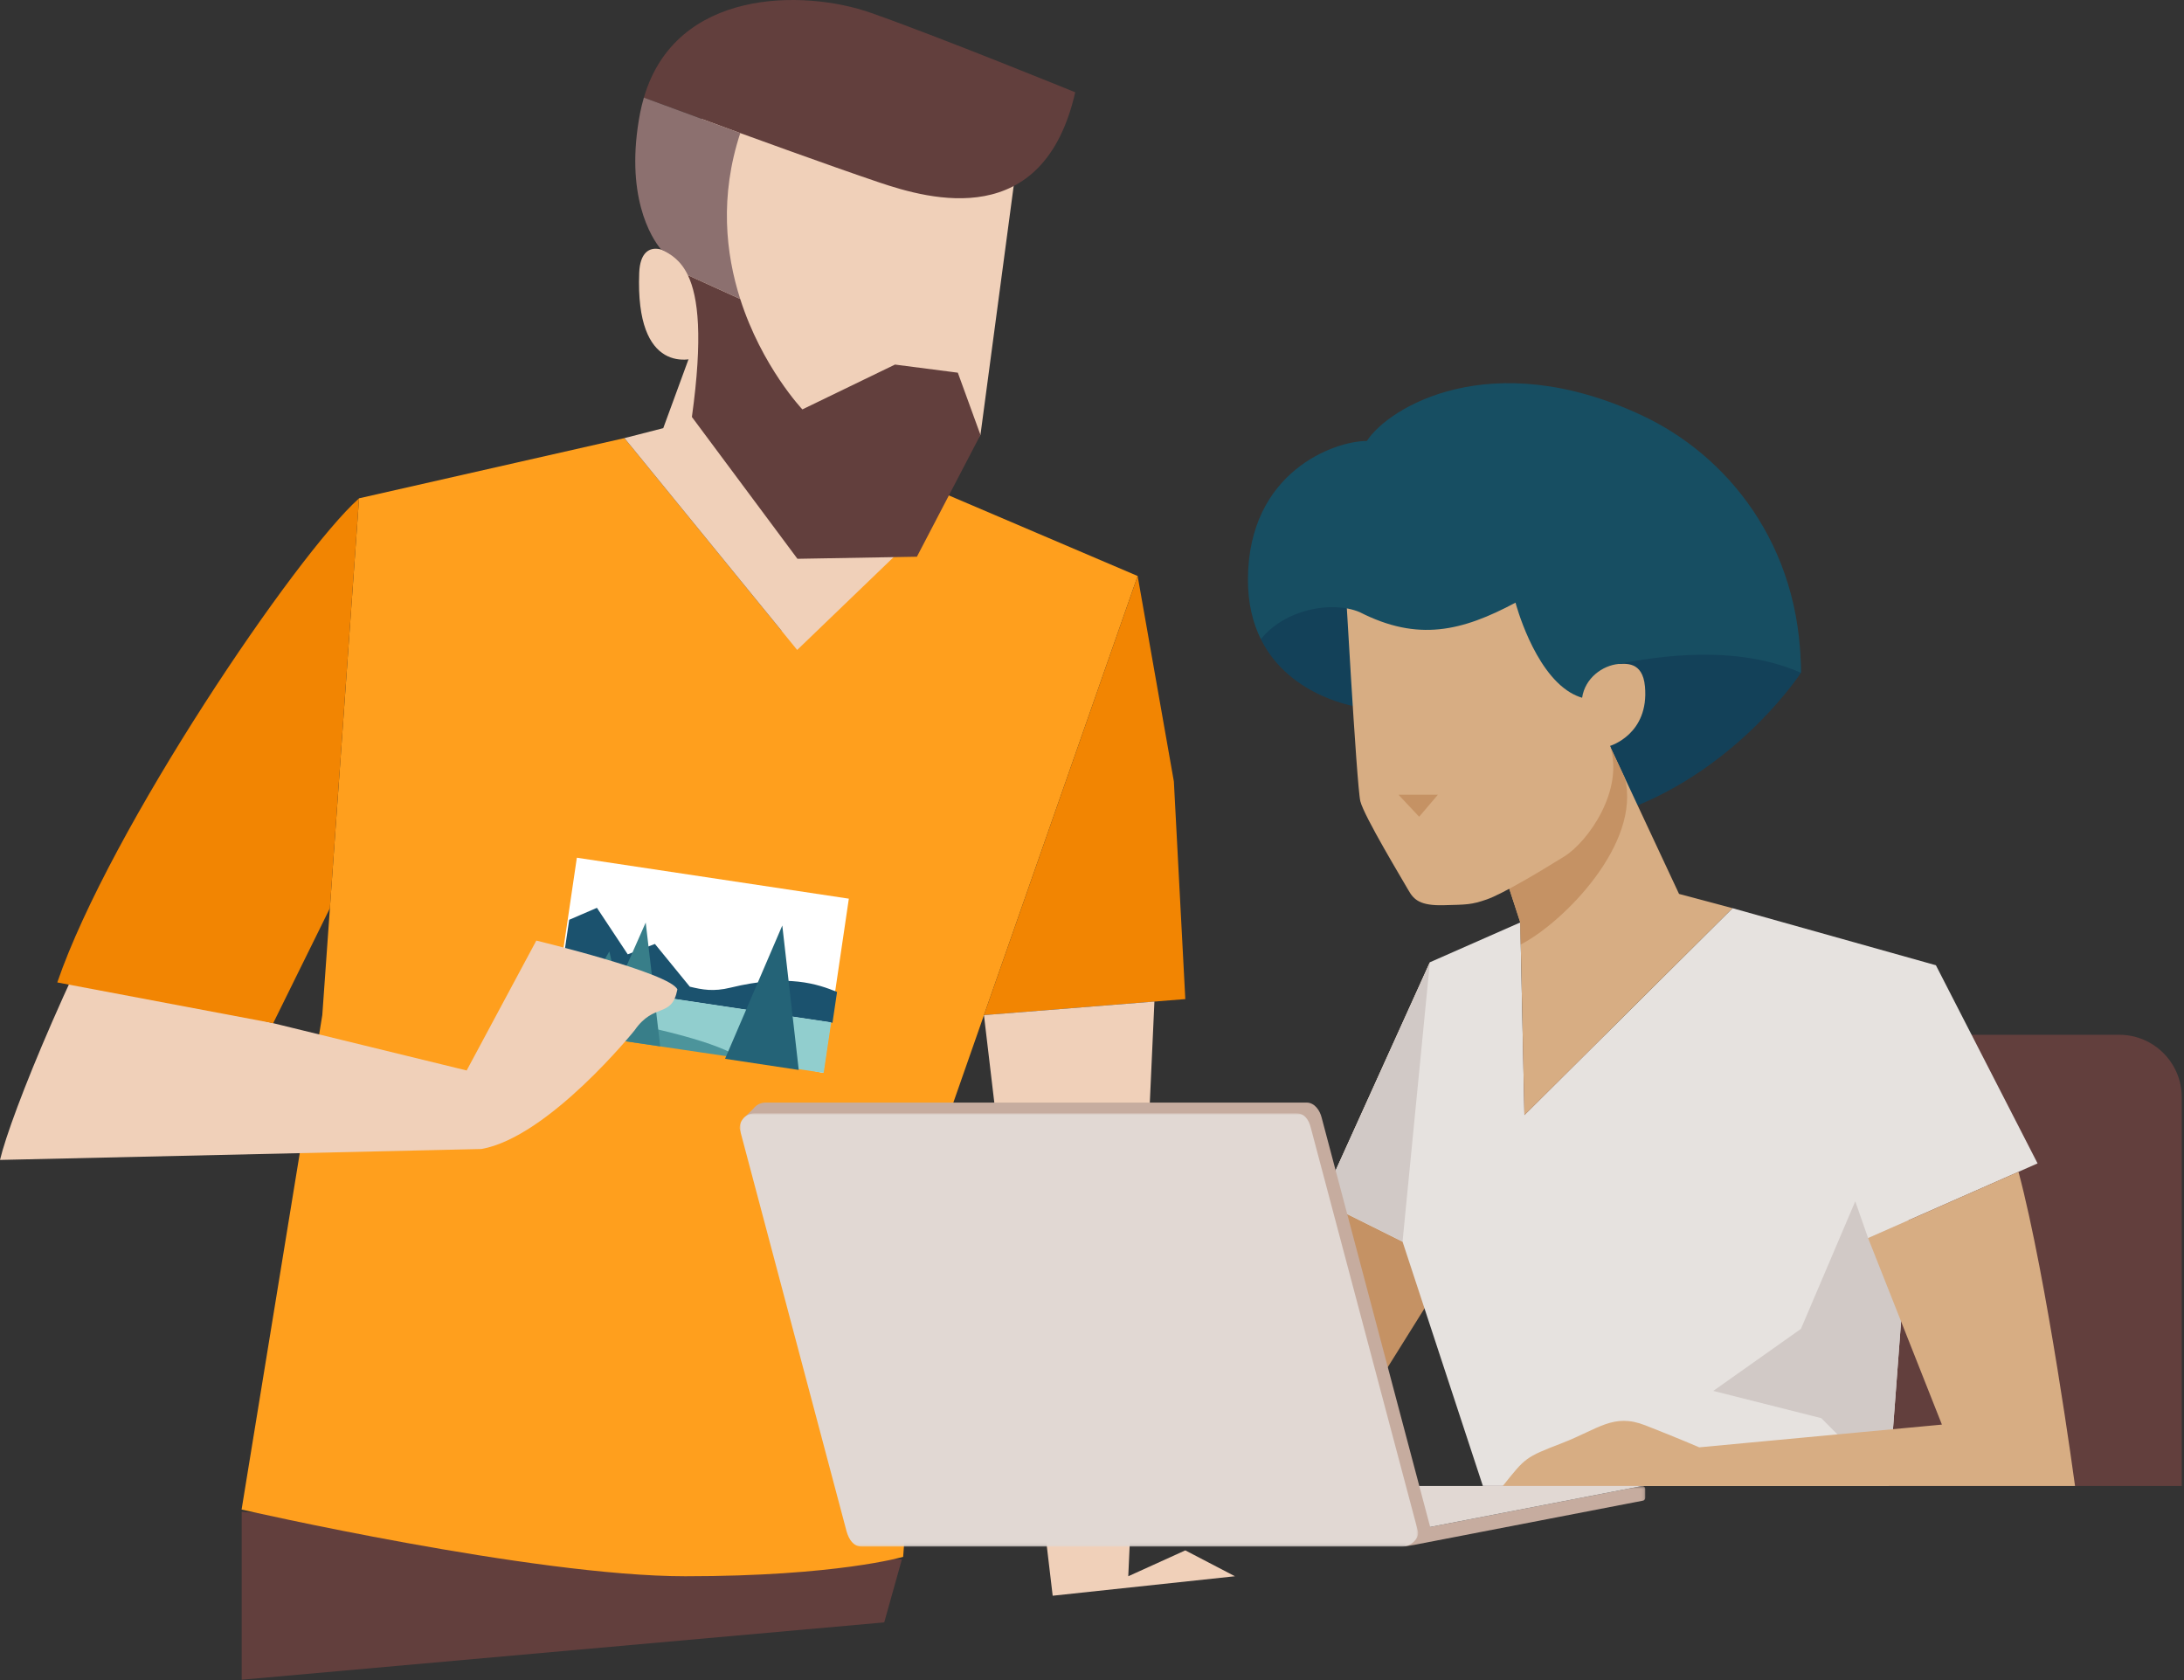
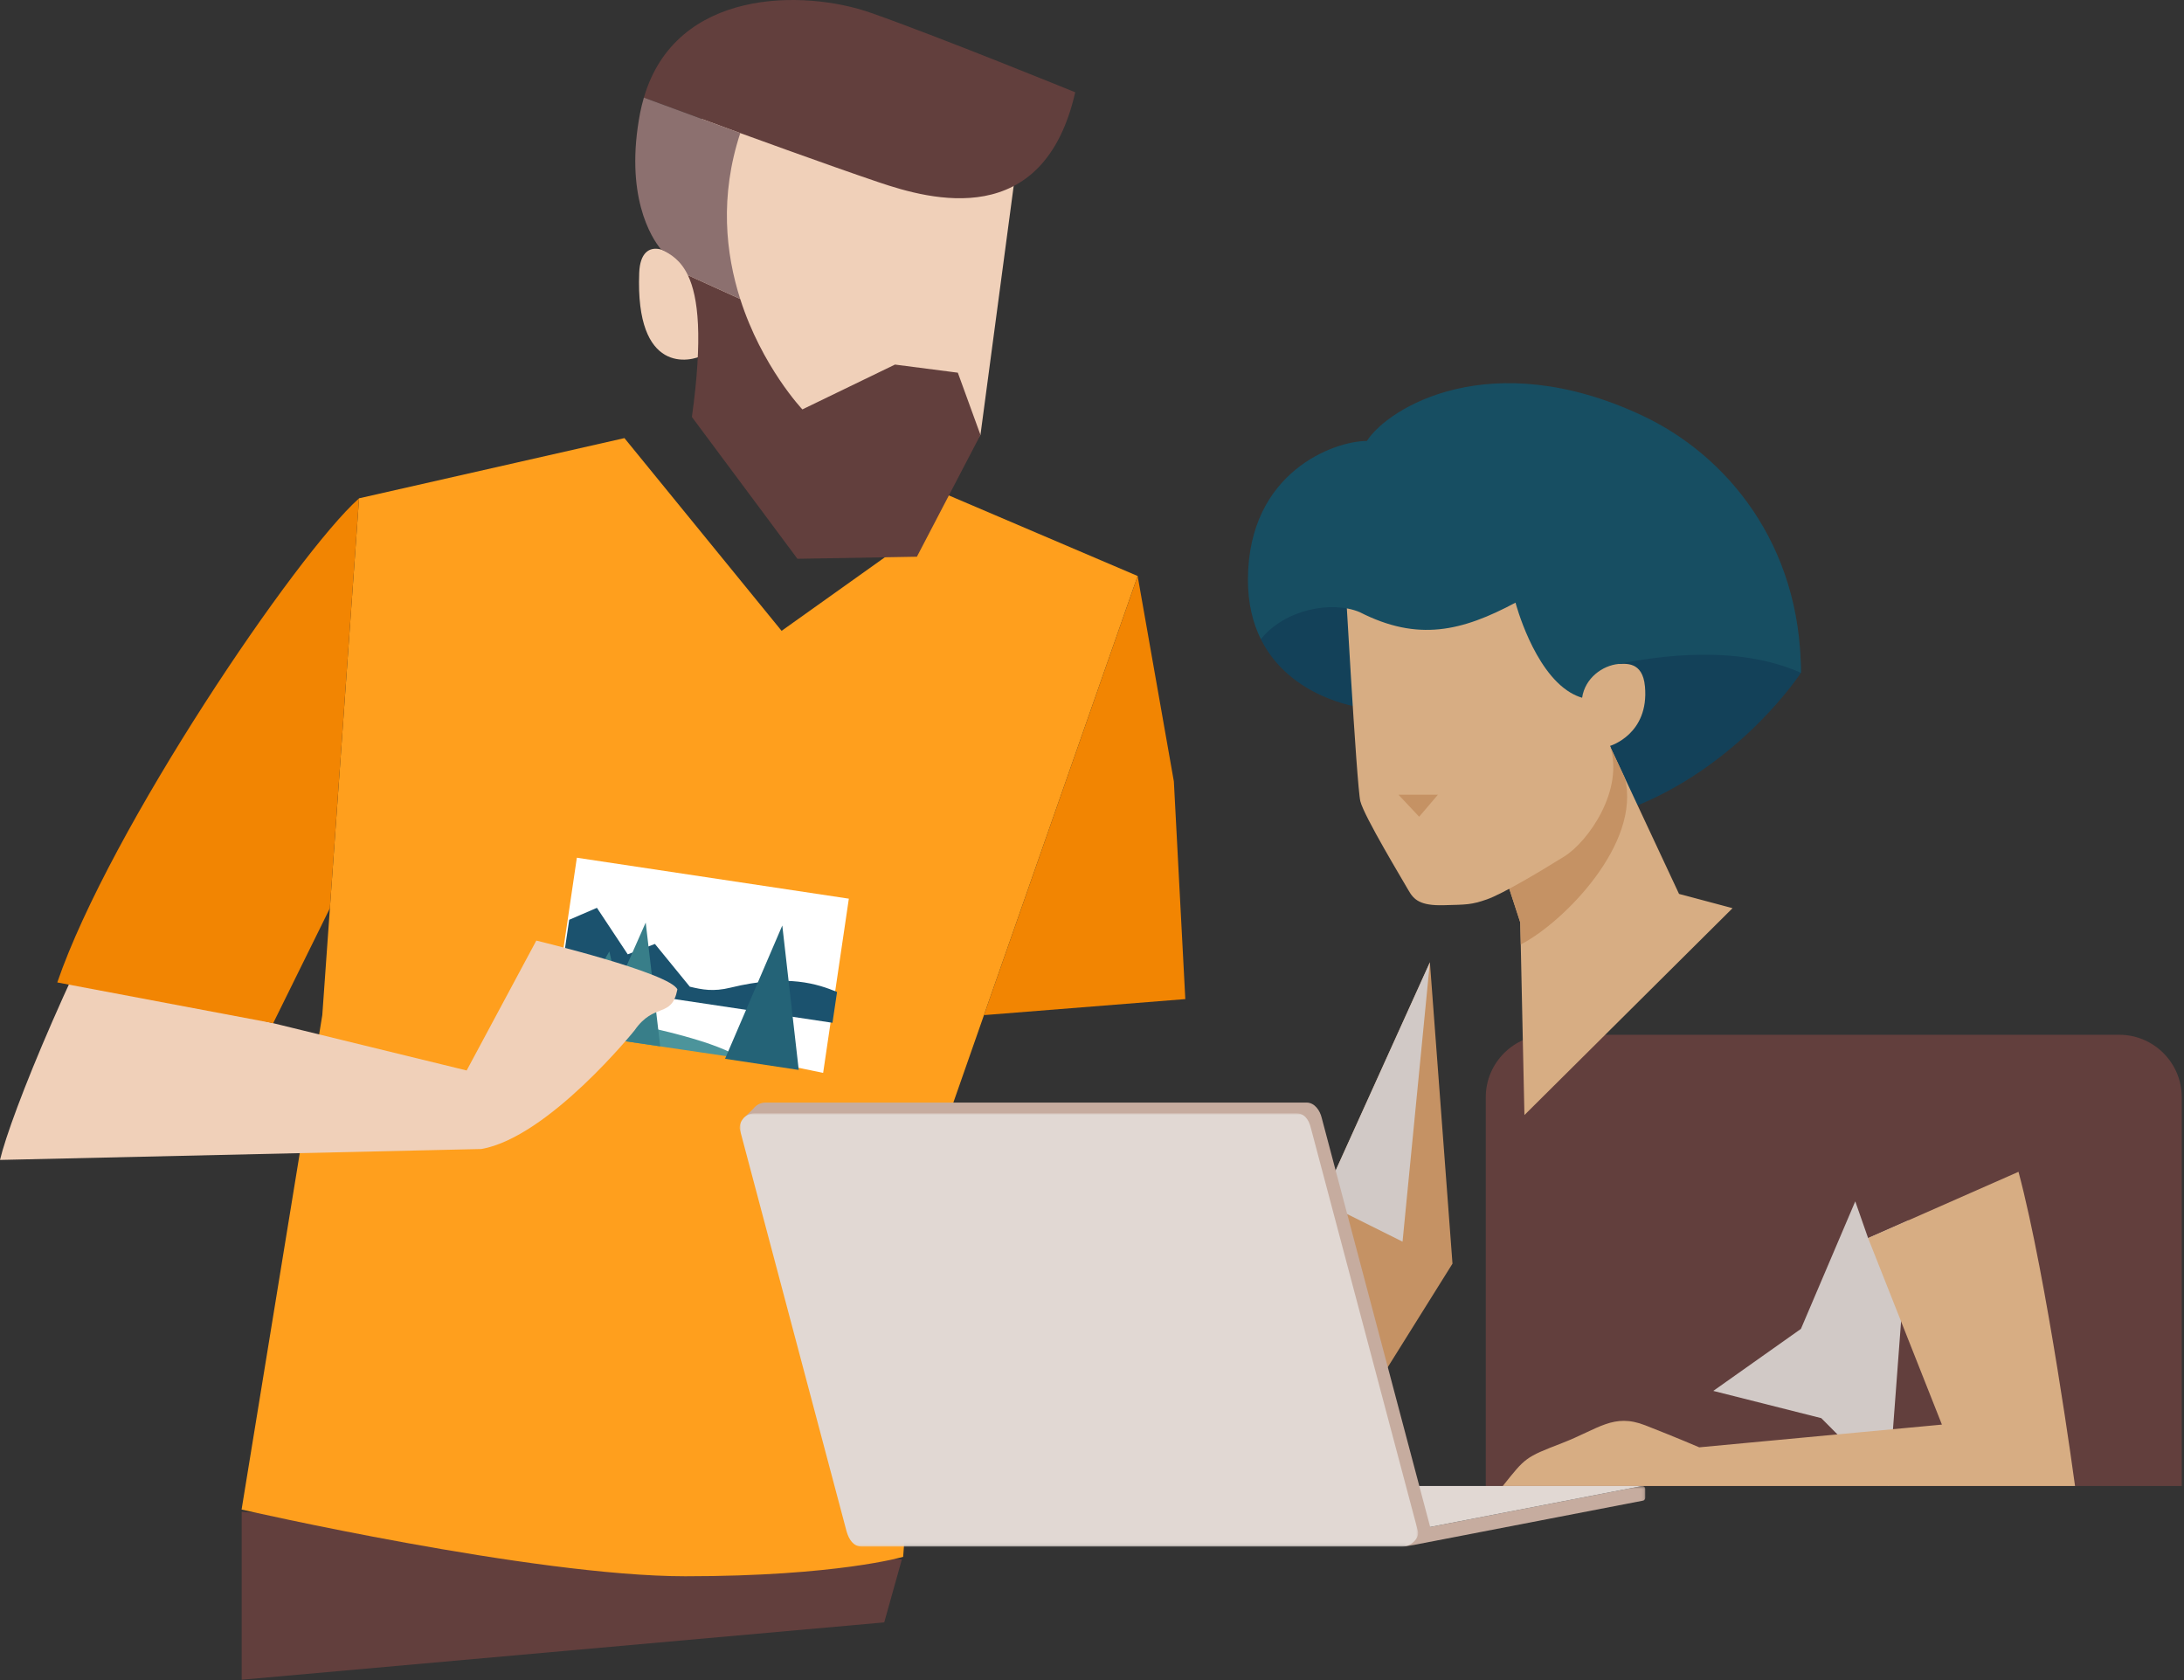
<svg xmlns="http://www.w3.org/2000/svg" xmlns:xlink="http://www.w3.org/1999/xlink" width="741px" height="570px" viewBox="0 0 741 570" version="1.1">
  <rect x="0" y="0" width="741" height="570" fill="#333333" stroke="none" />
  <title>personnages seuls</title>
  <desc>Created with Sketch.</desc>
  <defs>
    <polygon id="path-1" points="0.444 0.564 81.9 0.564 81.9 21.133 0.444 21.133" />
    <polygon id="path-3" points="0.923 0.913 231.171 0.913 231.171 147.934 0.923 147.934" />
  </defs>
  <g id="New" stroke="none" stroke-width="1" fill="none" fill-rule="evenodd">
    <g id="personnages-seuls">
      <g id="homme">
        <polygon id="Fill-1" fill="#623F3D" points="82 569.886 82.002 512.886 306 529.024 300.008 550.432" />
        <path d="M121.825,169.063 L211.863,148.639 L265.185,214.025 L311.454,181.068 L311.454,163.61 L385.987,195.419 L316.775,393.166 L306.423,528.192 C306.423,528.192 284.083,534.78 232.509,534.78 C180.933,534.78 81.967,512.147 81.967,512.147 L109.351,344.402 L121.825,169.063 Z" id="Fill-2" fill="#FF9F1D" />
        <g id="Group-5" transform="translate(187, 291)">
          <polygon id="Fill-77" fill="#FFFFFF" points="101 13.894 8.719 0 0 59.106 46.806 63.603 92.28 73" />
          <path d="M97,45.541 C90.639,42.952 80.387,39.298 60.84,44.086 C55.028,45.509 51.25,44.764 47.04,43.756 L35.208,29.256 L25.981,32.775 L15.53,17 L10.054,19.362 L6.126,21.059 L3,42.147 L95.449,56 L97,45.541 Z" id="Fill-79" fill="#1B526E" />
-           <polygon id="Fill-83" fill="#91CECE" points="92.46 73 83.789 71.7 45.398 63.629 0 59.142 2.542 42 95 55.858" />
          <path d="M64,68 C58.005,63.234 35.305,57.013 7.791,52.947 C5.493,52.608 3.221,52.292 0.985,52 L0,58.543 L64,68 Z" id="Fill-85" fill="#4C949B" />
          <polygon id="Fill-87" fill="#387E89" points="32.079 22 22.457 43.762 19.742 31.789 4 59.154 37 64" />
          <polygon id="Fill-89" fill="#246377" points="78.422 23 59 68.219 84 72" />
        </g>
        <path d="M158.332,363.182 L81.384,344.378 C90.947,328.465 91.962,313.048 100.715,302.621 L55.856,269.786 C25.01,324.954 3.54,378.497 0,393.532 L163.307,389.828 C186.113,385.845 215.269,349.612 215.269,349.612 C221.986,339.896 227.901,345.629 229.829,335.685 C227.311,330.042 181.968,319.114 181.968,319.114 L158.332,363.182 Z" id="Fill-14" fill="#F0D0B9" />
        <path d="M19.434,333.312 C37.257,281.342 100.565,187.973 121.825,169.064 L111.931,308.12 L92.689,347.141 L19.434,333.312 Z" id="Fill-16" fill="#F28502" />
-         <polygon id="Fill-18" fill="#F0D0B9" points="225.035 145.259 240.45 103.22 311.454 163.61 311.454 181.069 270.473 220.509 211.863 148.639" />
        <path d="M238.813,120.354 C234.165,122.967 215.521,127.032 216.877,92.542 C217.405,79.092 229.138,84.207 234.783,94.025 C234.783,94.025 228.707,65.168 235.51,46.392 C242.314,27.616 260.042,13.731 322.52,35.074 C348.156,43.832 344.673,57.508 344.673,57.508 L332.655,147.546 L305.541,182.926 L277.034,181.906 L241.426,133.29 L238.813,120.354 Z" id="Fill-20" fill="#F0D0B9" />
        <path d="M298.168,61.847 C315.696,67.77 354.017,78.543 364.811,31.31 C364.811,31.31 319.472,12.81 295.579,4.387 C272.693,-3.68 229.246,-3.978 218.459,33.121 L251.163,45.152 C251.163,45.152 280.641,55.924 298.168,61.847" id="Fill-22" fill="#623F3D" />
        <path d="M303.655,123.689 L272.237,138.899 C272.237,138.899 258.499,124.426 251.146,101.445 L233.391,93.373 C236.946,100.779 238.501,114.437 234.75,141.464 L270.56,189.586 L311.09,188.88 L332.655,147.546 L324.977,126.442 L303.655,123.689 Z" id="Fill-24" fill="#623F3D" />
        <path d="M251.164,45.152 L218.459,33.12 C217.986,34.749 217.553,36.422 217.208,38.196 C211.794,66.219 220.98,80.736 224.333,84.669 C227.582,86.161 230.956,88.301 233.391,93.374 L251.146,101.446 C246.186,85.944 244.128,66.574 251.164,45.152" id="Fill-26" fill="#8C706F" />
        <polygon id="Fill-28" fill="#F28502" points="385.987 195.42 333.841 344.403 402.159 338.965 398.278 265.132" />
-         <polygon id="Fill-30" fill="#F0D0B9" points="357.16 541.386 333.841 344.403 391.678 339.799 382.804 534.78 402.159 526 419 534.78" />
      </g>
      <g id="femme" transform="translate(250, 130)">
        <path d="M254.106,374.147 L254.106,242.22 C254.106,230.59 263.623,221.075 275.257,221.075 L469.082,221.075 C480.716,221.075 490.231,230.59 490.231,242.22 L490.231,374.147 L254.106,374.147 Z" id="Fill-32" fill="#623F3D" />
        <polygon id="Fill-34" fill="#C59264" points="235.142 196.472 198.427 277.584 168.104 336.148 219.408 336.148 242.809 298.721" />
-         <polygon id="Fill-36" fill="#E6E2DF" points="406.822 197.48 337.83 178.121 267.217 248.302 265.808 182.959 235.141 196.471 198.425 277.584 225.862 291.259 253.117 374.145 390.816 374.145 397.586 283.984 434.848 267.562 441.319 264.709" />
        <polygon id="Fill-38" fill="#D1C9C6" points="379.462 277.584 361.029 320.855 331.292 341.894 367.938 351.139 390.816 374.147 397.586 283.982 383.824 290.047" />
        <polygon id="Fill-40" fill="#D1C9C6" points="225.863 291.258 235.142 196.472 198.427 277.584" />
        <path d="M211.338,109.954 C211.338,109.954 187.771,106.953 177.793,86.866 C177.793,64.679 186.422,28.982 245.229,28.982 C304.037,28.982 361.028,45.62 361.028,98.257 C361.028,98.257 341.661,128.105 306.154,143.029 C260.663,157.85 249.977,110.142 211.338,109.954" id="Fill-42" fill="#134159" />
        <polygon id="Fill-44" fill="#D7AD83" points="293.647 117.618 319.672 173.278 337.827 178.12 267.218 248.302 265.806 182.96 247.65 127.298" />
        <path d="M301.284,133.953 L293.646,117.617 L247.65,127.298 L265.807,182.961 L265.988,190.422 C280.482,182.961 306.961,156.137 301.284,133.953" id="Fill-46" fill="#C59264" />
        <path d="M305.348,64.578 C308.226,79.859 299.102,95.266 299.102,95.266 C301.364,95.266 307.323,94.182 308.112,102.895 C309.584,119.138 296.269,123.063 296.269,123.063 C301.111,137.987 288.934,155.465 280.736,160.575 C272.237,165.868 259.71,173.316 254.465,175.143 C249.219,176.973 247.651,176.91 239.782,177.11 C231.914,177.312 229.696,175.296 227.88,172.07 C226.064,168.843 212.799,146.962 211.54,141.819 C210.279,136.676 206.093,61.149 206.093,61.149 C206.093,18.395 292.436,6.495 305.348,64.578" id="Fill-48" fill="#D7AD83" />
        <path d="M307.054,10.917 C255.721,-13.066 221.021,8.311 213.758,19.604 C202.865,19.604 173.624,29.91 173.409,66.393 C173.362,74.677 175.079,81.399 177.794,86.866 C185.784,76.829 201.741,73.647 211.337,77.687 C231.108,87.77 246.037,84.14 264.193,74.46 C264.193,74.46 270.189,97.432 282.787,104.958 C284.054,105.717 285.387,106.321 286.788,106.728 C287.288,103.348 289.037,100.612 291.326,98.655 C293.608,96.702 296.429,95.53 299.101,95.266 L299.127,95.257 C312.611,92.611 339.189,88.577 361.028,98.257 C361.028,54.696 335.847,24.367 307.054,10.917" id="Fill-50" fill="#174E62" />
        <polygon id="Fill-52" fill="#C59264" points="224.485 139.634 231.502 147.095 237.856 139.634" />
        <path d="M259.882,374.147 C267.623,364.467 267.414,364.467 279.924,359.625 C292.437,354.786 297.386,349.341 308.226,353.574 C319.066,357.81 326.531,361.038 326.531,361.038 L408.864,353.328 L383.823,290.05 L434.848,267.563 C444.548,303.964 454.03,374.147 454.03,374.147 L259.882,374.147 Z" id="Fill-54" fill="#D7AD83" />
        <g id="Group-58" transform="translate(226.326, 373.583)">
          <mask id="mask-2" fill="white">
            <use xlink:href="#path-1" />
          </mask>
          <g id="Clip-57" />
          <path d="M0.444,21.134 L80.871,5.592 C81.437,5.592 81.9,5.128 81.9,4.563 L81.9,1.59 C81.9,1.025 81.437,0.564 80.871,0.564 L0.444,16.105 L0.444,21.134 Z" id="Fill-56" fill="#C6AC9F" mask="url(#mask-2)" />
        </g>
        <polygon id="Fill-59" fill="#E1D8D3" points="218.196 374.147 307.196 374.147 226.771 389.689" />
        <path d="M235.344,388.465 L198.427,249.211 C197.871,246.866 196.11,244.068 193.28,244.068 L9.702,244.068 C8.587,244.068 7.561,244.436 6.715,245.043 L6.709,245.039 L6.645,245.101 C6.275,245.376 5.949,245.7 5.664,246.064 L2.236,249.437 L229.791,392.961 C229.791,392.961 235.675,389.749 235.344,388.465" id="Fill-61" fill="#C6AC9F" />
        <g id="Group-65" transform="translate(0, 246.783)">
          <mask id="mask-4" fill="white">
            <use xlink:href="#path-3" />
          </mask>
          <g id="Clip-64" />
          <path d="M225.961,147.934 L42.382,147.934 C39.553,147.934 38.047,145.543 37.235,142.788 L0.923,6.06 C0.923,3.23 3.239,0.913 6.07,0.913 L189.648,0.913 C192.479,0.913 194.013,2.805 194.796,6.06 L231.108,142.788 C231.632,144.965 228.792,147.934 225.961,147.934" id="Fill-63" fill="#E1D8D3" mask="url(#mask-4)" />
        </g>
      </g>
    </g>
  </g>
</svg>